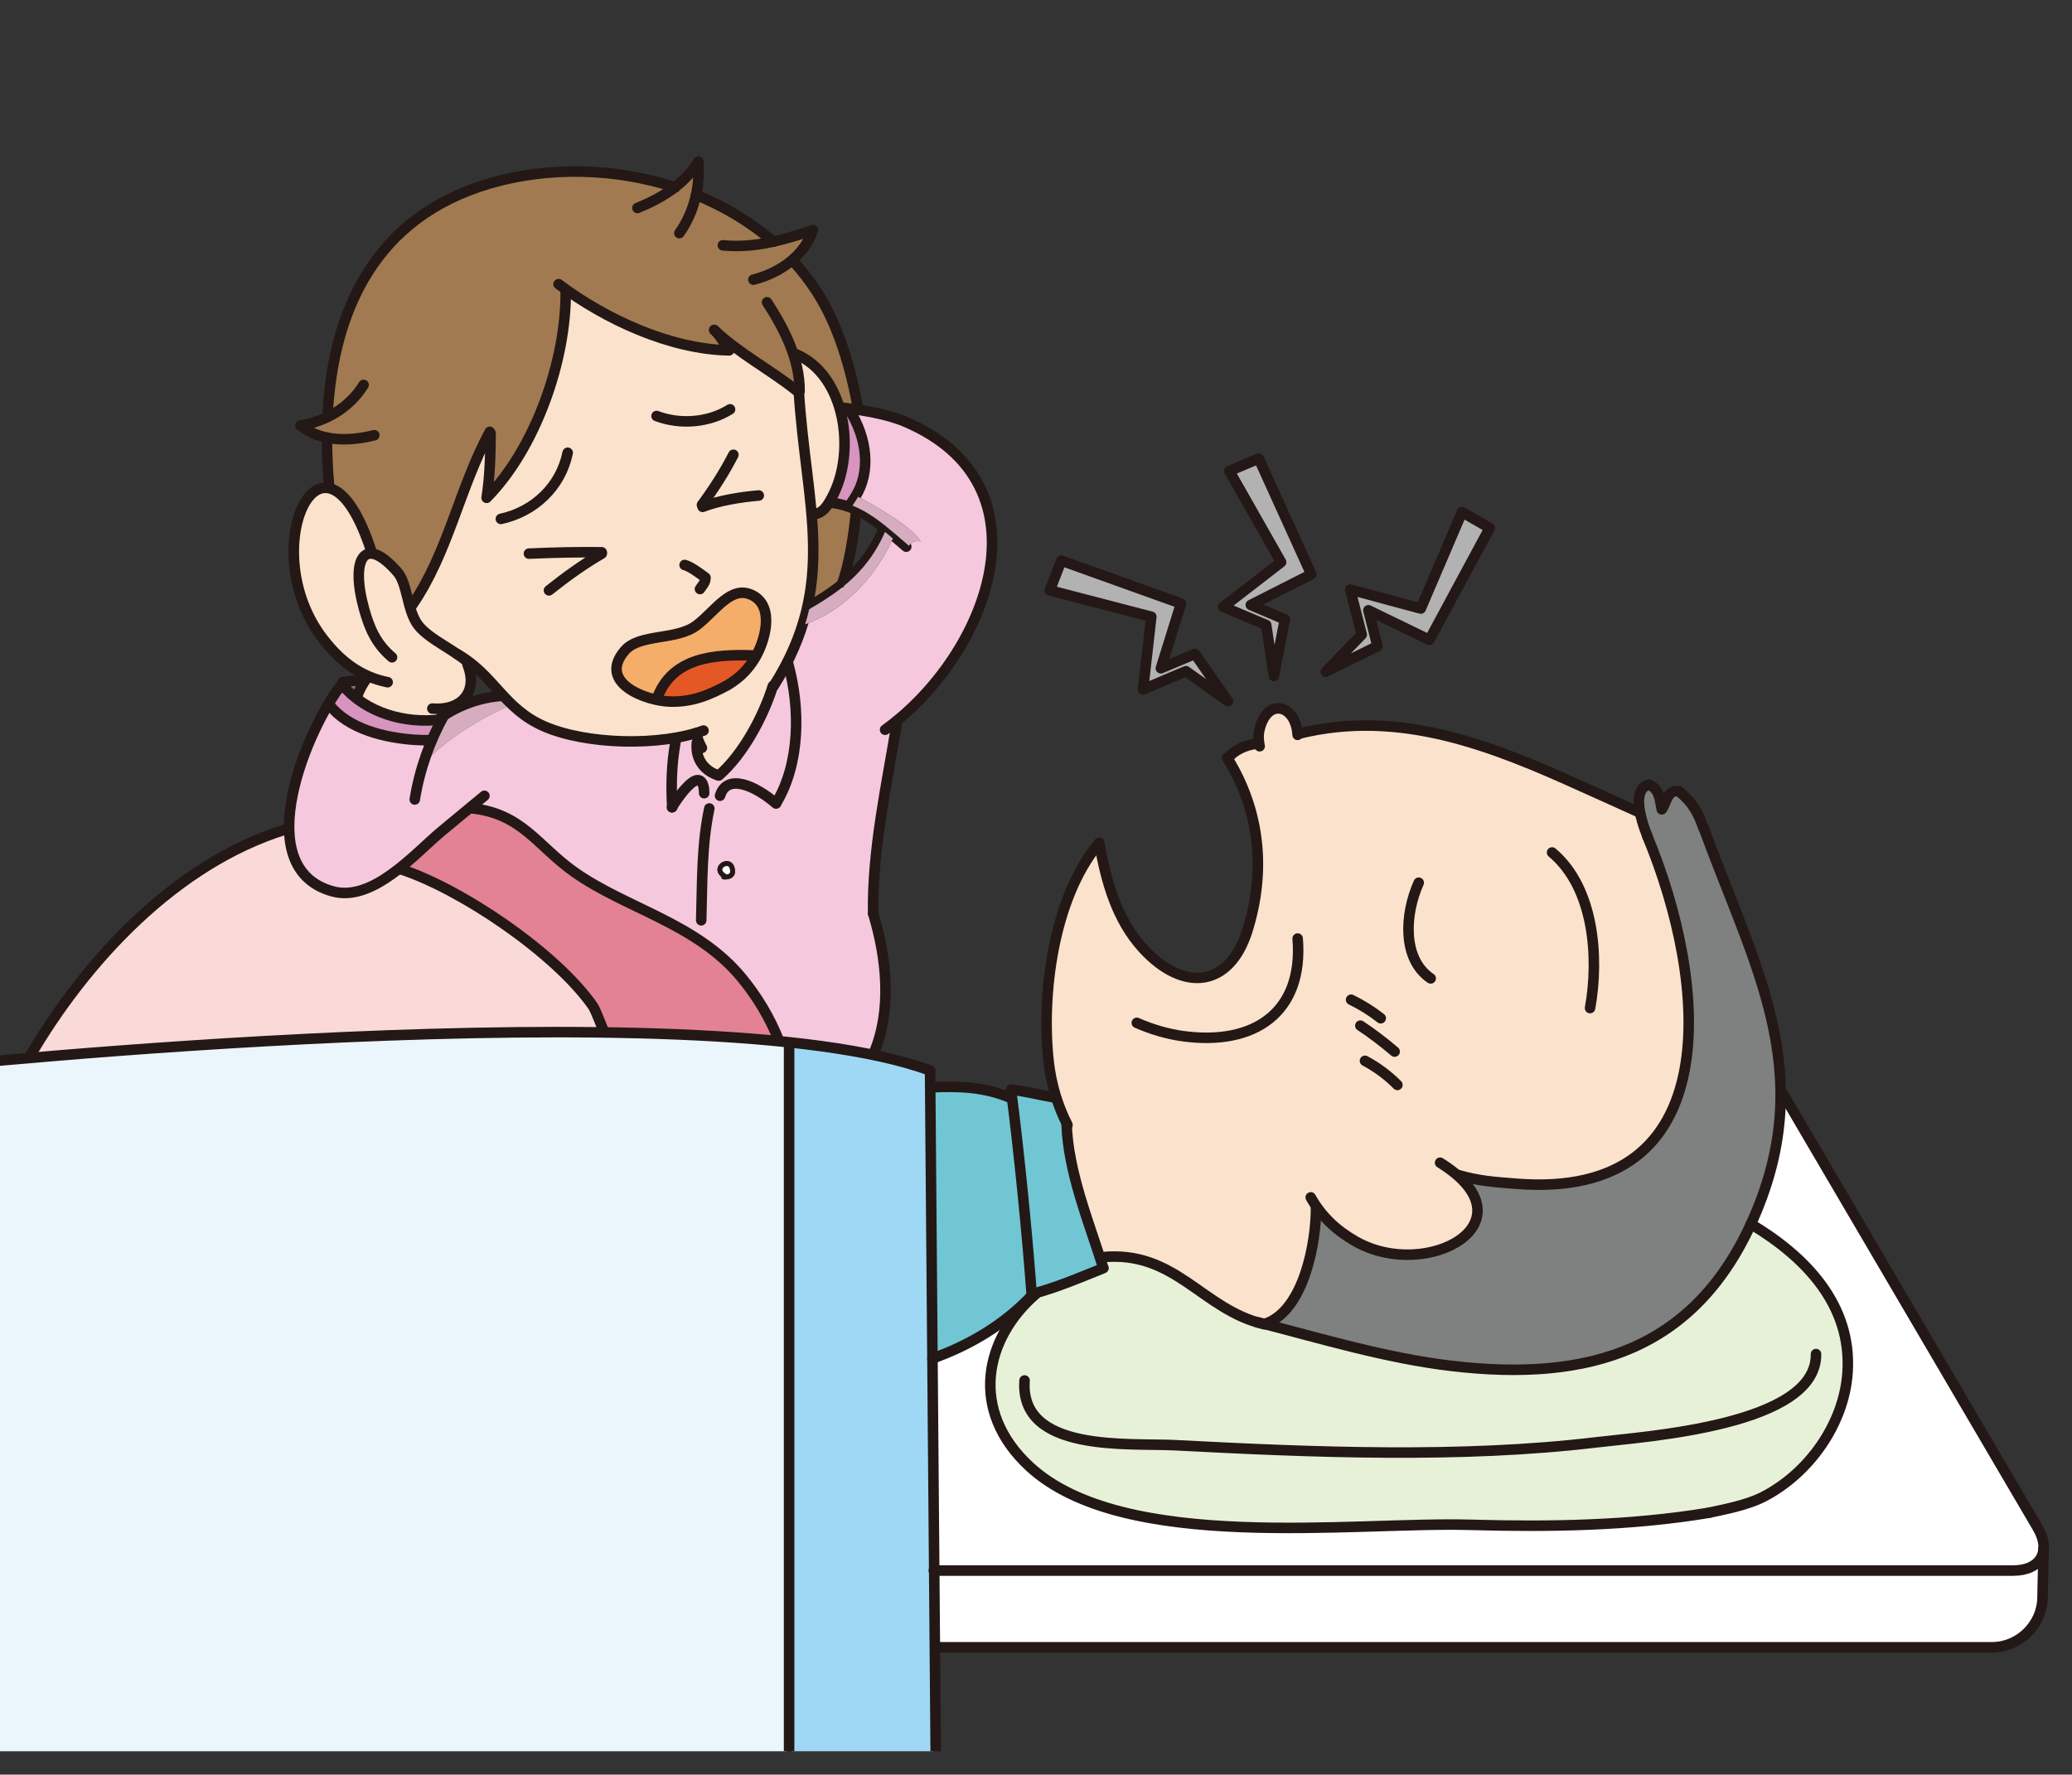
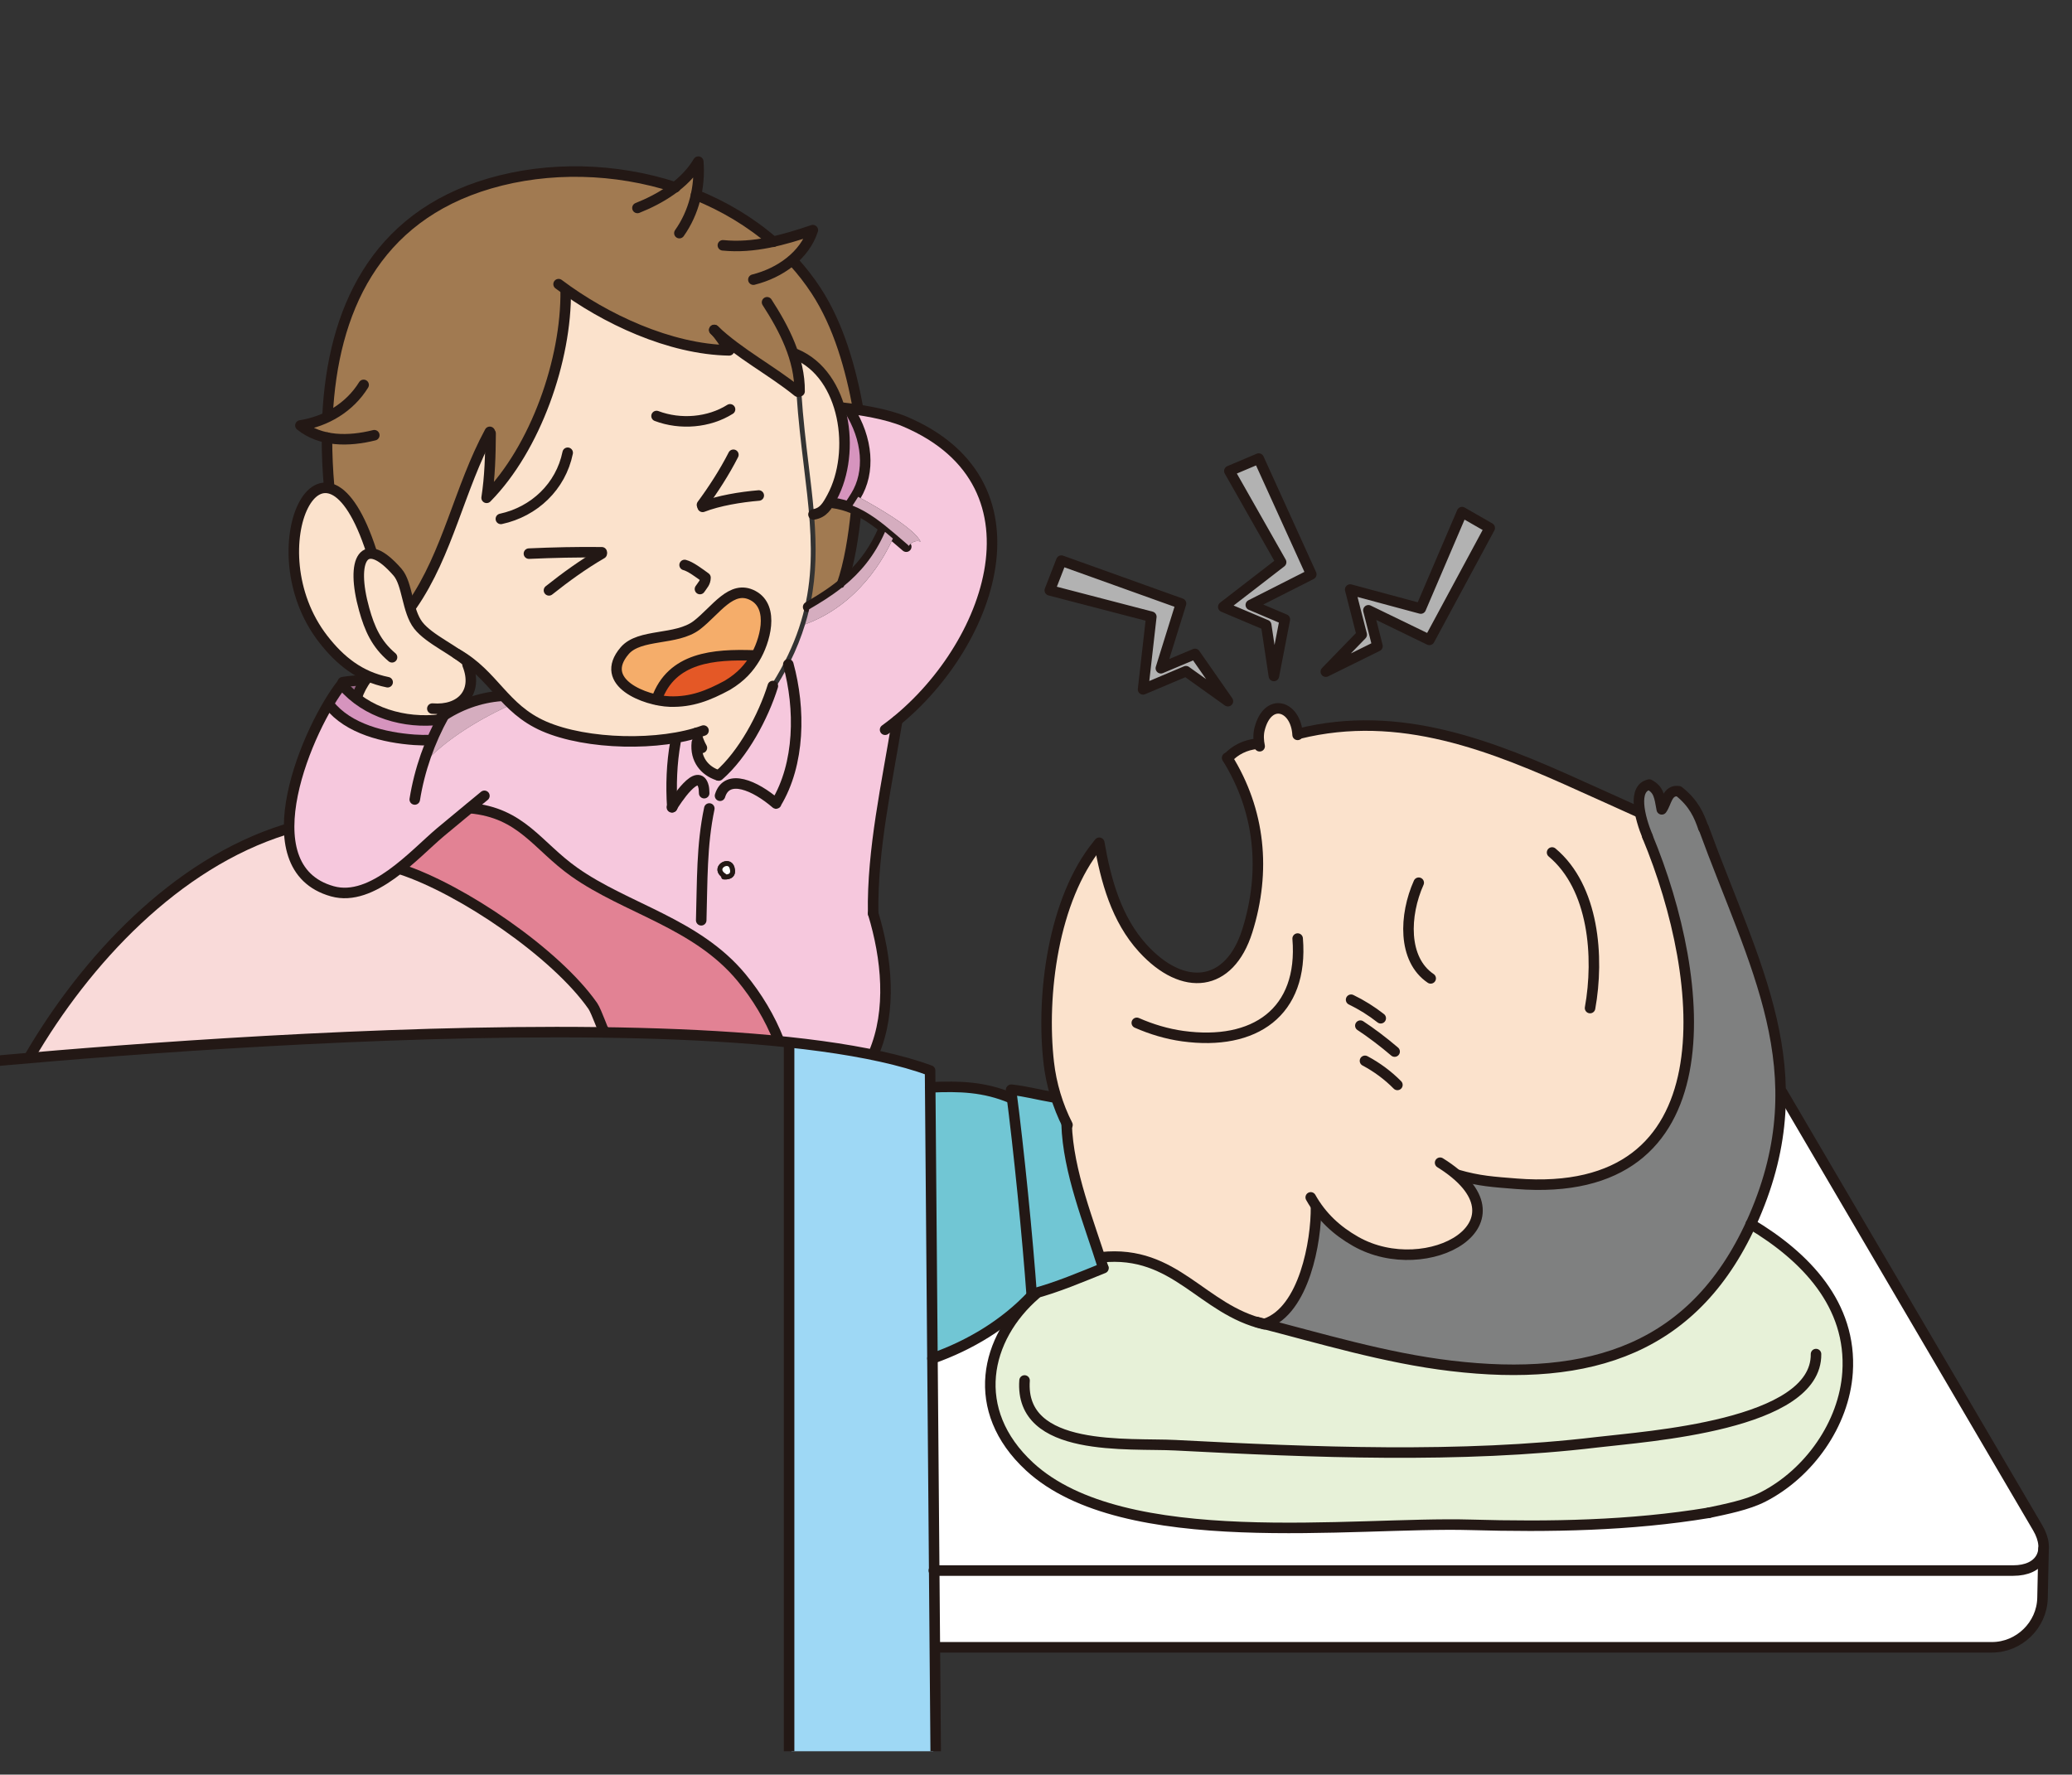
<svg xmlns="http://www.w3.org/2000/svg" xmlns:xlink="http://www.w3.org/1999/xlink" version="1.1" id="レイヤー_1" x="0px" y="0px" width="233.478px" height="200px" viewBox="0 0 233.478 200" style="enable-background:new 0 0 233.478 200;" xml:space="preserve">
  <rect x="0" y="0" width="233.478" height="200" fill="#333333" stroke="none" />
  <style type="text/css">
	.st0{clip-path:url(#SVGID_00000069370624554114037600000000445768249951009196_);}
	.st1{fill:none;}
	.st2{fill:#D5ADBF;}
	.st3{fill:#F6C8DD;}
	.st4{fill:#FBE2CC;}
	.st5{fill:#A17A51;}
	.st6{fill:#D694BE;}
	.st7{fill:#996988;}
	.st8{fill:#7F8080;}
	.st9{fill:#FFFFFF;stroke:#231815;stroke-width:0.554;stroke-miterlimit:10;}
	.st10{fill:#F9DAD9;}
	.st11{fill:#E28294;}
	.st12{fill:#9ED8F5;}
	.st13{fill:#FFFFFF;}
	.st14{fill:#71C6D4;}
	.st15{fill:#E7F1D8;}
	.st16{fill:#E45826;}
	.st17{fill:#F5AD6A;}
	.st18{fill:#B2B2B2;}
	.st19{fill:#EAF5FC;}
	
		.st20{clip-path:url(#SVGID_00000069370624554114037600000000445768249951009196_);fill:none;stroke:#231815;stroke-width:1.186;stroke-linecap:round;stroke-linejoin:round;stroke-miterlimit:10;}
	.st21{fill:none;stroke:#231815;stroke-width:1.186;stroke-linecap:round;stroke-linejoin:round;stroke-miterlimit:10;}
	
		.st22{clip-path:url(#SVGID_00000069370624554114037600000000445768249951009196_);fill:#FFFFFF;stroke:#231815;stroke-width:0.554;stroke-linecap:round;stroke-linejoin:round;stroke-miterlimit:10;}
</style>
  <g>
    <defs>
      <rect id="SVGID_1_" x="-0.793" y="1.522" width="238.253" height="195.847" />
    </defs>
    <clipPath id="SVGID_00000016789367803422222040000000577342845226605451_">
      <use xlink:href="#SVGID_1_" style="overflow:visible;" />
    </clipPath>
    <g style="clip-path:url(#SVGID_00000016789367803422222040000000577342845226605451_);">
      <path class="st1" d="M79.984,90.846c-0.15-0.031-0.296,0.064-0.328,0.214c-0.721,3.418-0.79,6.759-0.862,10.298    c-0.016,0.775-0.032,1.557-0.055,2.351c-0.004,0.153,0.116,0.28,0.269,0.284c0.003,0,0.005,0,0.008,0    c0.149,0,0.272-0.119,0.277-0.268c0.023-0.796,0.039-1.58,0.055-2.355c0.072-3.512,0.14-6.829,0.851-10.195    C80.23,91.025,80.134,90.878,79.984,90.846z" />
      <path class="st1" d="M46.692,90.375c0.015,0.002,0.029,0.004,0.044,0.004c0.134,0,0.251-0.097,0.273-0.233    c0.241-1.511,0.62-3.021,1.113-4.496c-0.31,0.317-0.605,0.645-0.884,0.982c-0.329,1.133-0.593,2.279-0.776,3.427    C46.438,90.209,46.541,90.351,46.692,90.375z" />
      <path class="st1" d="M81.898,97.045c-0.004,0-0.008,0-0.011,0c-0.464,0.005-0.901,0.325-1.016,0.745    c-0.05,0.18-0.094,0.611,0.41,1.021c-0.01,0.151,0.104,0.283,0.255,0.294c0.064,0.005,0.124,0.008,0.182,0.008    c0.518,0,0.786-0.189,0.922-0.357c0.205-0.254,0.244-0.604,0.114-1.04C82.628,97.295,82.308,97.045,81.898,97.045z" />
      <path class="st2" d="M57.4,79.508c-0.281-0.271-0.551-0.547-0.813-0.825c-0.025,0.009-0.049,0.019-0.076,0.021    c-2.188,0.159-4.4,0.917-6.283,2.132c-0.844,1.526-1.549,3.147-2.106,4.812C51.185,82.511,55.593,80.325,57.4,79.508z" />
      <path class="st3" d="M111.414,59.418c-0.588-5.221-3.892-9.25-9.555-11.651c-1.354-0.574-3.277-1.037-5.716-1.382    c1.945,3.302,2.164,6.938,0.554,9.604c1.748,0.939,6.347,3.522,7.036,5.061c0,0-0.65-0.36-1.355,0.486    c0.025,0.086,0.012,0.18-0.05,0.253c-0.055,0.065-0.133,0.098-0.211,0.098c-0.063,0-0.127-0.022-0.179-0.066    c-0.281-0.238-0.556-0.475-0.829-0.709c-0.169-0.146-0.332-0.28-0.499-0.422c-0.916,2.058-3.822,7.45-9.891,9.672    c-0.43,1.407-0.99,2.834-1.724,4.298c0.045,0.035,0.083,0.081,0.099,0.14c1.231,4.49,1.513,10.983-1.359,15.799    c-0.025,0.107-0.117,0.201-0.226,0.229c-0.023,0.006-0.048,0.009-0.072,0.009c-0.109,0-0.221-0.057-0.27-0.152    c-1.827-1.551-3.687-2.35-4.757-2.04c-0.493,0.142-0.824,0.508-1.011,1.117c-0.045,0.146-0.199,0.229-0.345,0.183    c-0.146-0.045-0.229-0.199-0.184-0.346c0.242-0.791,0.709-1.291,1.386-1.487c1.458-0.42,3.547,0.731,5.111,2.019    c2.594-4.518,2.389-10.51,1.287-14.812c-0.375,0.705-0.785,1.417-1.242,2.141c-0.029,0.046-0.071,0.078-0.117,0.099    c-0.981,3.06-3.145,7.459-6.119,10.049c-0.052,0.046-0.117,0.068-0.182,0.068c-0.049,0-0.096-0.018-0.139-0.044h0    c-0.03,0-0.06-0.005-0.089-0.015c-1.373-0.468-2.756-1.753-2.519-3.958c0.011-0.098,0.072-0.176,0.155-0.216    c-0.059-0.161-0.111-0.325-0.158-0.491c-0.627,0.178-1.289,0.329-1.979,0.453c0.09,0.059,0.141,0.168,0.12,0.28    c-0.356,1.981-0.477,4.116-0.388,6.347c0.721-1.056,1.891-2.517,2.765-2.377c0.391,0.063,0.659,0.394,0.794,0.984    c0.04,0.172,0.047,0.35,0.055,0.521c0.003,0.071,0.006,0.141,0.011,0.208c0.013,0.152-0.1,0.286-0.253,0.299    c-0.147,0.015-0.286-0.1-0.299-0.253c-0.006-0.074-0.01-0.152-0.013-0.23c-0.007-0.147-0.013-0.298-0.041-0.421    c-0.045-0.196-0.15-0.53-0.343-0.561c-0.534-0.088-1.743,1.337-2.649,2.802c-0.014,0.1-0.079,0.182-0.172,0.217    c-0.044,0.027-0.092,0.043-0.143,0.043c-0.049,0-0.098-0.013-0.143-0.04c-0.131-0.079-0.173-0.25-0.093-0.38    c0.001-0.001,0.001-0.002,0.001-0.002c-0.16-2.559-0.04-5,0.365-7.254c0.008-0.047,0.031-0.086,0.058-0.12    c-1.519,0.249-3.151,0.377-4.8,0.377c-3.608,0-7.277-0.589-9.907-1.737c-1.593-0.695-2.772-1.614-3.791-2.599    c-1.807,0.817-6.215,3.003-9.278,6.141c-0.494,1.476-0.872,2.985-1.113,4.496c-0.022,0.136-0.139,0.233-0.273,0.233    c-0.014,0-0.029-0.001-0.044-0.004c-0.151-0.024-0.254-0.166-0.23-0.317c0.183-1.148,0.448-2.295,0.776-3.427    c-0.517,0.626-0.975,1.283-1.342,1.971c0.367-0.688,0.824-1.345,1.342-1.971c0.289-0.994,0.626-1.978,1.017-2.939    c-0.106,0.001-0.214,0.004-0.316,0.004c-0.454,0-0.873-0.014-1.269-0.042c-3.111-0.224-7.258-1.083-9.612-3.85    c-2.599,4.505-5.262,11.8-3.773,16.4c0.661,2.041,2.088,3.381,4.244,3.982c3.6,1,7.451-2.537,10.263-5.121    c0.596-0.548,1.159-1.066,1.671-1.496c0.894-0.753,1.796-1.495,2.699-2.237c0.749-0.616,1.499-1.232,2.243-1.855    c0.117-0.098,0.292-0.082,0.39,0.035c0.098,0.117,0.083,0.292-0.035,0.39c-0.39,0.326-0.782,0.647-1.174,0.97    c3.775,0.51,5.837,2.411,8.009,4.421c0.994,0.92,2.023,1.872,3.272,2.755c2.175,1.539,4.59,2.704,7.146,3.938    c4.195,2.025,8.533,4.119,11.748,8.001c1.799,2.171,3.261,4.628,4.229,7.105c3.864,0.387,7.273,0.881,10.222,1.479    c1.741-4.104,1.712-9.621-0.087-15.544c-0.004-0.013-0.002-0.025-0.004-0.038c-0.002-0.013-0.008-0.024-0.008-0.038    c-0.102-5.663,0.927-11.51,1.923-17.164c0.234-1.327,0.462-2.638,0.676-3.936c-0.271,0.212-0.543,0.419-0.815,0.615    c-0.049,0.035-0.106,0.052-0.162,0.052c-0.086,0-0.171-0.04-0.224-0.115c-0.089-0.124-0.062-0.297,0.063-0.387    C106.184,77.244,112.375,67.949,111.414,59.418z M80.198,91.174c-0.71,3.366-0.778,6.683-0.851,10.195    c-0.016,0.775-0.032,1.559-0.055,2.355c-0.005,0.149-0.127,0.268-0.277,0.268c-0.003,0-0.006,0-0.008,0    c-0.153-0.004-0.273-0.132-0.269-0.284c0.023-0.793,0.04-1.576,0.055-2.351c0.073-3.538,0.141-6.88,0.862-10.298    c0.032-0.149,0.178-0.244,0.328-0.214C80.134,90.878,80.23,91.025,80.198,91.174z M82.64,98.756    c-0.136,0.168-0.404,0.357-0.922,0.357c-0.058,0-0.118-0.002-0.182-0.008c-0.151-0.011-0.265-0.143-0.255-0.294    c-0.505-0.41-0.46-0.841-0.41-1.021c0.115-0.42,0.552-0.741,1.016-0.745c0.004,0,0.007,0,0.011,0c0.411,0,0.73,0.25,0.856,0.671    C82.883,98.151,82.845,98.501,82.64,98.756z" />
    </g>
    <g style="clip-path:url(#SVGID_00000016789367803422222040000000577342845226605451_);">
      <path class="st4" d="M49.431,80.835c0.004-0.083,0.04-0.164,0.114-0.216c0.09-0.062,0.184-0.117,0.275-0.177    c0.042-0.057,0.1-0.094,0.166-0.107c0.169-0.108,0.339-0.214,0.513-0.315c-0.389,0.088-0.804,0.139-1.246,0.139    c-0.183,0-0.369-0.008-0.559-0.024c-0.152-0.013-0.266-0.146-0.253-0.299c0.012-0.152,0.147-0.266,0.299-0.253    c1.556,0.127,2.843-0.323,3.521-1.24c0.626-0.847,0.684-2.032,0.163-3.337c-0.033-0.082-0.02-0.168,0.021-0.238    c-0.657-0.563-1.494-1.099-2.317-1.619c-1.22-0.769-2.482-1.565-3.211-2.496c-0.682-0.872-0.989-2.094-1.285-3.276    c-0.273-1.088-0.531-2.116-1.046-2.708c-1.37-1.572-2.529-2.271-3.181-1.921c-0.751,0.405-1.075,2.371-0.104,5.851    c0.607,2.174,1.328,3.813,3.051,5.267c0.117,0.098,0.132,0.273,0.033,0.39c-0.098,0.117-0.273,0.132-0.39,0.033    c-1.825-1.54-2.61-3.329-3.228-5.541c-0.941-3.37-0.797-5.855,0.374-6.487c0.117-0.063,0.253-0.111,0.408-0.136    c-1.379-4.205-3.096-6.705-4.722-6.861c-0.856-0.08-1.676,0.509-2.313,1.666c-1.582,2.87-2.007,9.591,2.106,14.904    c2.095,2.705,4.354,4.225,7.112,4.781c0.15,0.03,0.247,0.176,0.217,0.326c-0.026,0.131-0.142,0.222-0.271,0.222    c-0.018,0-0.037-0.002-0.055-0.005c-0.706-0.143-1.38-0.347-2.029-0.612c-0.003,0.004-0.003,0.008-0.006,0.012    c-0.469,0.617-0.846,1.322-1.097,2.044C42.884,80.366,46.122,81.201,49.431,80.835z" />
      <path class="st5" d="M45.005,64.306c0.603,0.692,0.876,1.782,1.166,2.937c0.051,0.205,0.104,0.41,0.157,0.615    c2.216-3.273,3.621-7.061,4.976-10.731c1.06-2.871,2.156-5.84,3.643-8.588c0.072-0.134,0.24-0.185,0.375-0.111    c0.086,0.046,0.132,0.132,0.139,0.222c0.06,0.051,0.099,0.125,0.099,0.21c-0.015,2.058-0.056,4.235-0.331,6.427    c4.895-5.395,8.327-14.695,8.24-22.514c0-0.007,0.003-0.013,0.004-0.02c-0.233-0.168-0.467-0.333-0.696-0.506    c-0.122-0.092-0.147-0.266-0.055-0.388c0.092-0.122,0.266-0.146,0.388-0.055c4.541,3.418,11.737,7.102,18.531,7.391    c-0.416-0.649-0.847-1.313-1.348-1.805c-0.012-0.012-0.017-0.026-0.027-0.04c-0.012-0.017-0.026-0.032-0.034-0.05    c-0.006-0.015-0.007-0.031-0.01-0.047c-0.004-0.019-0.011-0.037-0.012-0.057c0-0.016,0.006-0.032,0.008-0.048    c0.003-0.019,0.003-0.038,0.01-0.056c0.006-0.016,0.019-0.029,0.028-0.044c0.01-0.016,0.017-0.034,0.03-0.048    c0-0.001,0.001-0.001,0.001-0.001c0,0,0.001-0.001,0.001-0.001c0.014-0.015,0.032-0.022,0.048-0.033    c0.014-0.009,0.026-0.022,0.041-0.028c0.02-0.009,0.041-0.01,0.062-0.014c0.014-0.002,0.028-0.008,0.042-0.008    c0.017,0,0.033,0.006,0.05,0.009c0.018,0.003,0.037,0.003,0.055,0.01c0.014,0.005,0.025,0.016,0.038,0.024    c0.018,0.011,0.038,0.019,0.054,0.034c1.566,1.5,3.515,2.809,5.4,4.075c1.27,0.853,2.574,1.735,3.736,2.656    c-0.091-3.602-1.964-6.96-3.612-9.505c-0.083-0.128-0.046-0.3,0.082-0.383c0.128-0.083,0.299-0.047,0.383,0.082    c1.052,1.625,2.193,3.576,2.928,5.721c0.056-0.014,0.116-0.015,0.173,0.009c2.828,1.188,4.219,3.699,4.888,5.596    c0.049,0.138,0.091,0.279,0.135,0.418c0.015,0,0.028-0.005,0.044-0.003c0.535,0.062,1.042,0.13,1.535,0.201    c-1.033-5.511-2.555-9.761-4.655-12.966c-0.727-1.11-1.555-2.18-2.459-3.178c-0.005-0.005-0.006-0.011-0.01-0.017    c-1.168,0.948-2.627,1.672-4.286,2.086c-0.022,0.005-0.045,0.008-0.067,0.008c-0.124,0-0.237-0.084-0.268-0.21    c-0.037-0.148,0.053-0.299,0.202-0.336c2.954-0.738,5.314-2.575,6.301-4.863c-1.213,0.402-2.504,0.791-3.843,1.089    c-0.047,0.031-0.098,0.053-0.152,0.053c-0.018,0-0.035-0.006-0.052-0.009c-1.814,0.389-3.715,0.602-5.652,0.407    c-0.152-0.015-0.263-0.151-0.248-0.303c0.015-0.152,0.151-0.261,0.303-0.248c1.702,0.171,3.387,0.018,5.009-0.296    c-2.298-1.915-4.939-3.504-7.868-4.727c-0.363,1.477-0.979,2.866-1.841,4.084c-0.054,0.076-0.139,0.117-0.226,0.117    c-0.055,0-0.111-0.017-0.16-0.051c-0.125-0.088-0.154-0.261-0.066-0.386c0.883-1.246,1.502-2.678,1.835-4.203    c0.001-0.003,0.001-0.006,0.002-0.009c0.198-0.914,0.294-1.86,0.281-2.821c-0.595,0.814-1.318,1.515-2.091,2.125    c-0.036,0.103-0.126,0.171-0.228,0.182c-1.384,1.046-2.913,1.796-4.197,2.307c-0.143,0.056-0.303-0.013-0.36-0.155    c-0.056-0.142,0.013-0.303,0.155-0.36c1.138-0.453,2.475-1.099,3.717-1.976c-6.625-2.034-13.761-2.136-20.166-0.267    C44.06,24.21,37.984,32.818,37.207,46.518c1.451-0.79,2.676-1.907,3.531-3.287c0.081-0.13,0.253-0.17,0.381-0.09    c0.13,0.081,0.17,0.251,0.09,0.381c-1.441,2.325-3.849,3.969-6.674,4.579c2.345,1.525,5.375,1.229,7.574,0.679    c0.148-0.036,0.298,0.053,0.336,0.201c0.037,0.148-0.053,0.299-0.201,0.336c-1.033,0.258-2.242,0.462-3.487,0.462    c-0.541,0-1.089-0.045-1.633-0.134c0.005,1.663,0.083,3.397,0.237,5.165c1.317,0.402,3.083,2.076,4.765,7.287    c0.005,0.016,0.003,0.033,0.005,0.049C42.816,62.292,43.751,62.866,45.005,64.306z" />
      <path class="st6" d="M93.999,56.17c-0.042,0.078-0.084,0.155-0.127,0.232c0.582,0.08,1.132,0.211,1.656,0.384    c0.144-0.221,0.225-0.343,0.284-0.432c0.102-0.153,0.147-0.221,0.384-0.605c1.597-2.593,1.306-6.215-0.755-9.458    c-0.161-0.02-0.32-0.041-0.485-0.061C95.852,49.58,95.506,53.378,93.999,56.17z" />
      <path class="st7" d="M40.039,78.243c0.165-0.438,0.371-0.866,0.615-1.274c-0.591,0.017-1.182,0.07-1.767,0.157    C39.236,77.529,39.624,77.9,40.039,78.243z" />
      <path class="st8" d="M187.171,127.812c-2.885,3.973-7.508,5.979-13.762,5.979c-0.828,0-1.684-0.035-2.569-0.106l-0.479-0.038    c-1.938-0.153-3.419-0.271-5.251-0.721c2.358,2.48,1.645,4.519,1.117,5.409c-1.199,2.016-4.271,3.346-7.641,3.346    c-1.99,0-4.085-0.464-5.957-1.525c-1.663-0.942-3.005-2.074-4.069-3.426c-0.107,4.217-1.55,10.55-5.221,12.428    c0.931,0.244,1.861,0.486,2.793,0.735c5.667,1.508,11.526,3.069,17.43,3.77c16.912,2.006,27.571-3.013,33.459-15.781    c0.007-0.026,0.013-0.052,0.027-0.076c0.004-0.007,0.011-0.011,0.015-0.017c0.117-0.255,0.235-0.508,0.349-0.768    c5.975-13.81,1.799-24.409-3.037-36.682c-0.866-2.2-1.762-4.476-2.623-6.828c-0.033-0.03-0.061-0.066-0.076-0.112    c-0.436-1.288-0.997-2.654-2.623-3.958c-0.632-0.062-0.851,0.386-1.151,1.104c-0.122,0.292-0.247,0.593-0.426,0.836    c-0.065,0.089-0.178,0.129-0.286,0.106c-0.108-0.025-0.19-0.111-0.21-0.22l-0.049-0.275c-0.22-1.23-0.325-1.816-1.131-2.269    c-0.287,0.086-0.495,0.259-0.634,0.527c-0.452,0.866-0.171,2.719,0.752,4.957c0.007,0.014,0.005,0.029,0.009,0.043    C190.225,104.646,193.116,119.626,187.171,127.812z" />
      <path class="st9" d="M81.897,97.598c-0.002,0-0.003,0.001-0.005,0.001c-0.211,0.002-0.439,0.16-0.488,0.338    c-0.066,0.241,0.217,0.456,0.392,0.562c0.025,0.015,0.046,0.033,0.065,0.054c0.164-0.017,0.286-0.067,0.348-0.144    c0.104-0.13,0.065-0.362,0.014-0.534C82.167,97.688,82.061,97.598,81.897,97.598z" />
      <path class="st4" d="M124.132,141.416c4.987-0.505,8.147,1.709,11.199,3.85c1.891,1.327,3.843,2.692,6.251,3.447    c0.028-0.002,0.058-0.003,0.088,0.004c0.271,0.069,0.543,0.144,0.813,0.214c0.012-0.005,0.02-0.014,0.032-0.019    c4.264-1.466,5.545-9.335,5.498-12.916c0-0.005,0.002-0.009,0.002-0.014c-0.196-0.292-0.386-0.59-0.56-0.901    c-0.074-0.133-0.027-0.302,0.107-0.376c0.131-0.074,0.301-0.028,0.376,0.106c1.133,2.022,2.757,3.612,4.965,4.863    c4.788,2.711,11.067,1.375,12.849-1.623c1.246-2.096-0.075-4.565-3.625-6.775c-0.13-0.081-0.169-0.252-0.088-0.381    c0.081-0.13,0.252-0.169,0.381-0.088c0.725,0.451,1.333,0.895,1.845,1.328c0.013,0.001,0.026-0.001,0.039,0.003    c2.254,0.656,3.867,0.782,6.099,0.958l0.481,0.038c7.366,0.582,12.693-1.314,15.839-5.646c5.833-8.033,2.914-22.88-1.358-33.152    c-0.005-0.014-0.004-0.029-0.009-0.043c-0.239-0.593-0.582-1.535-0.785-2.512c-0.016-0.004-0.034-0.004-0.049-0.011    c-1.092-0.503-2.359-1.07-3.603-1.627c-0.929-0.416-1.845-0.826-2.666-1.2c-10.395-4.727-20.651-8.739-31.797-5.996    c-0.044,0.083-0.124,0.143-0.224,0.148c-0.166,0.007-0.283-0.109-0.291-0.261c-0.092-1.678-0.971-2.636-1.792-2.715    c-0.841-0.083-1.602,0.731-1.953,2.125c-0.131,0.519-0.126,1.159,0.012,1.801c0.033,0.149-0.063,0.297-0.212,0.329    c-0.02,0.004-0.039,0.006-0.058,0.006c-0.129,0-0.243-0.089-0.271-0.218c-0.004-0.019-0.007-0.044-0.011-0.064    c-0.001,0-0.001,0.001-0.002,0.001c-1.166,0.111-2.22,0.612-2.994,1.407c3.57,5.871,4.318,12.601,2.152,19.485    c-0.939,2.987-2.649,4.896-4.812,5.375c-0.368,0.082-0.744,0.122-1.124,0.122c-2.059,0-4.255-1.185-6.298-3.423    c-2.981-3.264-4.161-7.549-4.874-11.413c-4.795,6.138-6.096,16.729-5.253,24.084c0.276,2.409,0.995,4.804,2.079,6.926    c0.055,0.106,0.032,0.23-0.046,0.313c0.189,4.111,1.6,8.337,2.975,12.428C123.694,140.092,123.916,140.758,124.132,141.416z     M174.68,95.898c0.099-0.118,0.274-0.132,0.39-0.035c4.872,4.072,5.401,12.131,4.374,17.795c-0.025,0.134-0.142,0.228-0.272,0.228    c-0.016,0-0.033-0.002-0.05-0.004c-0.15-0.027-0.25-0.172-0.222-0.323c1-5.518,0.505-13.352-4.185-17.271    C174.598,96.19,174.582,96.015,174.68,95.898z M159.612,99.371c0.062-0.139,0.226-0.202,0.366-0.139    c0.139,0.063,0.202,0.227,0.139,0.366c-1.641,3.662-1.738,8.423,1.25,10.438c0.126,0.086,0.16,0.257,0.074,0.385    c-0.053,0.08-0.141,0.122-0.229,0.122c-0.053,0-0.108-0.015-0.155-0.048C157.816,108.308,157.877,103.244,159.612,99.371z     M157.657,122.468c-0.055,0.053-0.124,0.08-0.194,0.08c-0.072,0-0.144-0.027-0.197-0.083c-1.039-1.054-2.244-1.95-3.585-2.662    c-0.135-0.072-0.186-0.24-0.114-0.375c0.072-0.135,0.24-0.185,0.374-0.114c1.392,0.739,2.643,1.67,3.72,2.764    C157.767,122.186,157.766,122.361,157.657,122.468z M157.36,118.695c-0.055,0.063-0.132,0.096-0.209,0.096    c-0.064,0-0.129-0.023-0.181-0.068c-1.145-0.988-2.721-2.181-3.832-2.9c-0.128-0.083-0.165-0.254-0.082-0.383    c0.083-0.129,0.255-0.166,0.382-0.082c1.129,0.73,2.73,1.942,3.893,2.945C157.447,118.404,157.46,118.579,157.36,118.695z     M151.996,112.549c0.066-0.137,0.234-0.195,0.369-0.129c1.185,0.572,2.356,1.306,3.39,2.119c0.121,0.095,0.142,0.269,0.047,0.389    c-0.055,0.069-0.136,0.106-0.218,0.106c-0.06,0-0.12-0.02-0.171-0.06c-1.003-0.789-2.14-1.5-3.289-2.055    C151.987,112.852,151.929,112.686,151.996,112.549z M127.844,115.163c0.061-0.141,0.225-0.202,0.365-0.142    c1.698,0.748,3.418,1.245,5.11,1.478c4.26,0.584,7.826-0.242,10.035-2.333c1.991-1.884,2.888-4.778,2.594-8.366    c-0.012-0.153,0.101-0.287,0.253-0.299c0.163-0.01,0.287,0.1,0.299,0.253c0.308,3.762-0.647,6.81-2.764,8.814    c-1.868,1.768-4.52,2.674-7.766,2.674c-0.867,0-1.776-0.064-2.726-0.195c-1.744-0.24-3.512-0.751-5.258-1.519    C127.846,115.467,127.782,115.304,127.844,115.163z" />
      <path class="st6" d="M46.711,83.101c0.537,0.038,1.12,0.049,1.78,0.034c0.253-0.587,0.523-1.166,0.813-1.733    c-0.469,0.046-0.938,0.075-1.402,0.075c-3.701,0-7.172-1.433-9.379-3.926c-0.374,0.498-0.768,1.088-1.168,1.75    C39.559,82.039,43.651,82.88,46.711,83.101z" />
      <path class="st10" d="M66.57,113.526c-4.294-6.14-14.898-13.145-21.51-15.305c-0.014-0.005-0.024-0.015-0.037-0.021    c-1.918,1.49-4.047,2.714-6.194,2.714c-0.483,0-0.966-0.062-1.448-0.196c-2.345-0.654-3.9-2.116-4.622-4.345    c-0.267-0.826-0.406-1.728-0.447-2.677c-0.029,0.027-0.063,0.049-0.103,0.061c-10.612,3.31-20.96,12.471-28.447,25.164    c13.555-1.158,37.317-2.877,58.98-2.877c1.688,0,3.331,0.011,4.935,0.032c-0.058-0.134-0.126-0.306-0.217-0.537    C67.195,114.864,66.794,113.847,66.57,113.526z" />
      <path class="st11" d="M71.772,102.484c-2.464-1.189-5.012-2.419-7.225-3.985c-1.278-0.905-2.32-1.868-3.328-2.801    c-2.298-2.127-4.286-3.964-8.222-4.34c-0.162,0.133-0.322,0.267-0.483,0.399c-0.901,0.741-1.802,1.482-2.694,2.233    c-0.502,0.423-1.061,0.937-1.653,1.48c-0.805,0.74-1.692,1.555-2.638,2.325c6.711,2.295,17.203,9.276,21.494,15.413    c0.261,0.374,0.66,1.387,0.952,2.126c0.078,0.198,0.163,0.414,0.22,0.55c0.049,0.033,0.085,0.084,0.099,0.15    c0.004,0.02,0,0.031,0.002,0.048c7.23,0.105,13.592,0.422,19.068,0.947c-0.946-2.334-2.332-4.641-4.03-6.691    C80.197,106.55,75.914,104.483,71.772,102.484z" />
      <path class="st4" d="M56.149,77.389c1.469,1.625,2.857,3.16,5.263,4.21c4.636,2.024,12.939,2.246,17.767,0.475    c0.144-0.052,0.302,0.021,0.355,0.165c0.053,0.144-0.021,0.303-0.165,0.355c-0.189,0.069-0.39,0.131-0.588,0.195    c0.137,0.487,0.317,0.957,0.547,1.361c0.076,0.133,0.03,0.302-0.103,0.377c-0.043,0.025-0.09,0.037-0.137,0.037    c-0.096,0-0.19-0.05-0.241-0.14c-0.025-0.043-0.046-0.09-0.069-0.134c0.056,1.317,0.83,2.339,2.148,2.796    c2.881-2.574,4.973-6.901,5.895-9.856c0.029-0.093,0.105-0.155,0.193-0.179c5.48-8.742,4.633-15.726,3.56-24.555    c-0.312-2.571-0.632-5.232-0.82-8.124c-0.008-0.005-0.017-0.008-0.025-0.014c-1.205-0.982-2.544-1.881-3.961-2.833    c-1.212-0.814-2.45-1.647-3.603-2.539l0.225,0.348c0.056,0.086,0.06,0.196,0.01,0.285c-0.049,0.088-0.141,0.143-0.242,0.143    c-0.002,0-0.003,0-0.005,0c-5.611-0.092-12.294-2.548-18.138-6.621c-0.024,8.187-3.762,17.866-8.984,23.158    c-0.053,0.054-0.125,0.082-0.197,0.082c-0.042,0-0.085-0.01-0.124-0.03c-0.107-0.054-0.167-0.171-0.149-0.29    c0.336-2.169,0.409-4.342,0.434-6.417c-1.251,2.475-2.228,5.112-3.172,7.672c-1.395,3.78-2.838,7.688-5.177,11.065    c-0.036,0.052-0.088,0.081-0.144,0.099c0.209,0.692,0.467,1.337,0.852,1.83c0.669,0.855,1.89,1.625,3.07,2.369    c0.395,0.249,0.792,0.503,1.177,0.762c0.001,0.001,0.003,0.001,0.005,0.001C53.593,74.562,54.892,75.999,56.149,77.389z     M82.764,51.005c0.136,0.069,0.191,0.236,0.122,0.372c-0.843,1.663-2.001,3.529-3.282,5.3c2.175-0.736,4.791-1.018,5.873-1.108    c0.15-0.012,0.286,0.101,0.299,0.253c0.013,0.152-0.101,0.286-0.253,0.299c-1.147,0.095-4.053,0.409-6.247,1.262    c-0.033,0.013-0.067,0.019-0.1,0.019c-0.111,0-0.215-0.067-0.258-0.177c-0.018-0.045-0.019-0.092-0.012-0.137    c-0.092-0.096-0.109-0.243-0.028-0.353c1.375-1.859,2.623-3.85,3.514-5.607C82.461,50.991,82.628,50.936,82.764,51.005z     M79.161,65.198c-0.614-0.448-1.543-1.126-2.082-1.255c-0.149-0.035-0.241-0.185-0.205-0.333c0.035-0.149,0.185-0.24,0.333-0.205    c0.648,0.154,1.591,0.843,2.28,1.346l0.173,0.126c0.074,0.053,0.116,0.14,0.114,0.231c-0.013,0.532-0.225,0.819-0.47,1.151    c-0.063,0.086-0.131,0.177-0.2,0.28c-0.053,0.08-0.141,0.123-0.23,0.123c-0.053,0-0.107-0.015-0.154-0.047    c-0.127-0.085-0.161-0.257-0.076-0.384c0.074-0.111,0.147-0.209,0.214-0.301c0.189-0.256,0.314-0.426,0.351-0.696L79.161,65.198z     M73.722,46.788c0.054-0.143,0.214-0.215,0.357-0.161c2.615,0.988,5.769,0.703,8.036-0.728c0.129-0.081,0.3-0.043,0.382,0.086    c0.082,0.129,0.043,0.3-0.086,0.382c-1.457,0.919-3.257,1.394-5.066,1.394c-1.181,0-2.366-0.203-3.461-0.617    C73.74,47.09,73.668,46.931,73.722,46.788z M70.175,73.159c0.954-1.115,2.549-1.376,4.239-1.654    c1.421-0.233,2.89-0.474,3.927-1.26c0.548-0.42,1.079-0.938,1.594-1.438c1.204-1.172,2.341-2.279,3.723-2.279    c0.439,0,0.884,0.118,1.32,0.35c0.744,0.397,1.24,1.029,1.472,1.879c0.475,1.738-0.263,4.098-1.151,5.555    c-0.588,0.965-1.427,2.094-3.196,3.157c-2.094,1.131-3.959,1.88-6.288,1.88c-0.09,0.007-0.23-0.002-0.347-0.005    c-1.942-0.06-5.214-1.053-6.07-2.992C68.956,75.352,69.218,74.278,70.175,73.159z M67.811,61.967    c0.153,0.002,0.275,0.127,0.273,0.28c0,0.026-0.009,0.049-0.016,0.073c0.033,0.119-0.011,0.249-0.122,0.314    c-1.84,1.068-3.775,2.415-5.914,4.118c-0.051,0.041-0.112,0.06-0.172,0.06c-0.081,0-0.162-0.036-0.217-0.104    c-0.095-0.12-0.075-0.294,0.044-0.389c1.928-1.534,3.692-2.781,5.374-3.801c-2.309-0.016-4.749,0.033-7.448,0.154    c-0.004,0-0.008,0-0.013,0c-0.147,0-0.27-0.116-0.276-0.265c-0.007-0.153,0.111-0.282,0.264-0.289    C62.586,61.984,65.277,61.934,67.811,61.967z M56.381,58.209c3.712-0.798,6.584-3.639,7.315-7.238    c0.031-0.15,0.177-0.247,0.326-0.216c0.15,0.031,0.247,0.177,0.216,0.326c-0.776,3.815-3.815,6.825-7.742,7.669    c-0.019,0.004-0.039,0.006-0.058,0.006c-0.128,0-0.242-0.089-0.27-0.219C56.136,58.388,56.231,58.241,56.381,58.209z" />
      <path class="st5" d="M91.343,67.923c1.116-0.66,2.234-1.375,3.296-2.231c0.861-2.497,1.319-5.741,1.55-8.061    c-0.754-0.331-1.556-0.571-2.442-0.688c-0.057-0.007-0.104-0.035-0.144-0.071c-0.413,0.665-0.923,1.209-1.855,1.371    C92.001,61.5,92,64.672,91.343,67.923z" />
      <path class="st4" d="M90.303,44.282c0.187,2.899,0.508,5.567,0.821,8.147c0.218,1.795,0.429,3.539,0.577,5.257    c0.897-0.176,1.279-0.794,1.81-1.779c1.586-2.939,1.831-7.053,0.622-10.481c-0.611-1.732-1.865-3.993-4.333-5.144    c0.364,1.225,0.588,2.505,0.575,3.821C90.375,44.173,90.346,44.234,90.303,44.282z" />
      <path class="st12" d="M104.99,176.867l-0.449-54.283c-0.001-0.009-0.005-0.016-0.006-0.025c-0.001-0.013,0.004-0.024,0.005-0.037    l-0.014-1.678c-3.715-1.339-8.841-2.363-15.332-3.07v86.944h16.026l-0.228-27.574c-0.025-0.042-0.044-0.088-0.044-0.141    C104.95,176.953,104.967,176.907,104.99,176.867z" />
      <path class="st13" d="M197.647,137.845c7.612,4.621,11.255,10.288,10.818,16.849c-0.385,5.757-4.265,11.484-9.657,14.251    c-1.658,0.851-3.8,1.307-5.69,1.709l-0.517,0.11c-0.004,0.001-0.008,0.001-0.011,0.001c-0.001,0-0.002,0.001-0.003,0.001    c-7.548,1.254-15.842,1.674-26.896,1.359c-2.869-0.083-6.392,0.026-10.121,0.141c-3.345,0.104-6.885,0.213-10.451,0.213    c-11.332,0-22.917-1.1-29.292-6.988c-3.015-2.787-4.577-6.117-4.515-9.632c0.044-2.495,0.928-5.002,2.496-7.232    c-2.431,1.937-5.297,3.523-8.46,4.661l0.194,23.438h121.314c1.381,0,2.401-0.452,2.872-1.274c0.471-0.823,0.346-1.931-0.353-3.122    l-28.455-48.507c-0.056,4.217-0.926,8.621-3,13.415C197.831,137.444,197.738,137.643,197.647,137.845z" />
      <path class="st14" d="M115.975,145.901c-0.469-6.433-1.377-15.545-2.18-21.905c-2.796-1.162-5.337-1.325-8.698-1.185l0.247,29.885    C109.546,151.156,113.212,148.817,115.975,145.901z" />
      <path class="st15" d="M111.867,155.869c-0.059,3.352,1.441,6.539,4.337,9.215c8.213,7.586,25.477,7.056,39.35,6.629    c3.738-0.115,7.269-0.223,10.154-0.142c11.01,0.313,19.271-0.102,26.781-1.349l0.514-0.11c1.856-0.395,3.96-0.842,5.552-1.66    c5.224-2.681,8.984-8.226,9.357-13.796c0.422-6.322-3.115-11.805-10.496-16.303c-5.163,11.013-13.854,16.29-27.003,16.29    c-2.182,0-4.486-0.145-6.917-0.434c-5.943-0.705-11.822-2.27-17.507-3.785c-1.158-0.308-2.316-0.611-3.473-0.913    c-0.017,0.003-0.034,0.009-0.051,0.009c-0.021,0-0.041-0.002-0.063-0.007c-2.962-0.687-5.214-2.267-7.39-3.795    c-3.079-2.161-5.993-4.2-10.706-3.762c0.085,0.266,0.174,0.535,0.257,0.801c0.001,0.001,0,0.002,0.001,0.003    c0.011,0.017,0.025,0.032,0.034,0.051c0.057,0.143-0.013,0.303-0.155,0.361c-0.372,0.148-0.752,0.303-1.14,0.46    c-1.954,0.793-4.148,1.68-6.32,2.297c-0.016,0.038-0.039,0.073-0.072,0.102C113.769,148.738,111.93,152.323,111.867,155.869z     M129.936,162.542c0.925,0.011,1.8,0.022,2.526,0.06c15.742,0.819,32.371,1.469,47.438-0.331c0.501-0.06,1.112-0.124,1.808-0.198    c6.805-0.719,22.741-2.403,22.648-9.464c-0.002-0.153,0.12-0.278,0.272-0.28c0.002,0,0.003,0,0.004,0    c0.151,0,0.275,0.121,0.277,0.272c0.099,7.566-15.599,9.225-23.144,10.022c-0.693,0.074-1.301,0.138-1.8,0.197    c-7.11,0.85-14.564,1.156-22.105,1.156c-8.485,0-17.08-0.387-25.427-0.822c-0.716-0.037-1.585-0.048-2.505-0.059    c-4.478-0.056-10.611-0.131-13.367-3.128c-1.048-1.141-1.515-2.623-1.387-4.407c0.011-0.154,0.152-0.27,0.296-0.256    c0.153,0.011,0.268,0.144,0.257,0.295c-0.118,1.649,0.288,2.954,1.242,3.993C119.564,162.415,125.559,162.488,129.936,162.542z" />
      <path class="st14" d="M123.984,142.762c-0.326-1.035-0.676-2.08-1.046-3.184c-1.424-4.237-2.897-8.618-3.026-12.912    c0-0.005,0.002-0.01,0.002-0.014c-0.425-0.863-0.791-1.767-1.095-2.697c-0.01,0.001-0.019,0.005-0.029,0.005    c-0.015,0-0.032-0.001-0.047-0.003c-0.797-0.137-1.458-0.275-2.07-0.401c-0.83-0.172-1.567-0.322-2.43-0.429    c0.812,6.267,1.76,15.667,2.257,22.366c2.25-0.609,4.554-1.542,6.596-2.37C123.398,142.998,123.691,142.88,123.984,142.762z" />
      <path class="st16" d="M74.358,78.663c0.403,0.074,0.787,0.117,1.128,0.127c2.372,0.072,4.236-0.664,6.344-1.802    c1.586-0.953,2.374-1.967,2.924-2.847C80.59,74.02,76.062,74.304,74.358,78.663z" />
      <path class="st17" d="M73.808,78.544c1.737-4.591,6.35-5.103,11.091-4.954c0.053,0.002,0.099,0.022,0.141,0.049    c0.638-1.215,1.291-3.22,0.876-4.736c-0.191-0.697-0.594-1.214-1.198-1.536c-0.36-0.192-0.706-0.285-1.059-0.285    c-1.157,0-2.216,1.031-3.337,2.122c-0.525,0.511-1.069,1.04-1.644,1.482c-1.148,0.87-2.686,1.122-4.173,1.366    c-1.587,0.26-3.086,0.506-3.908,1.467c-0.807,0.943-1.04,1.821-0.691,2.609C70.427,77.313,72.186,78.153,73.808,78.544z" />
      <path class="st18" d="M142.951,70.397l0.628,4.156l0.887-4.577l-3.629-1.543c-0.099-0.042-0.165-0.138-0.168-0.245    c-0.003-0.108,0.056-0.208,0.151-0.256l6.577-3.332l-5.702-12.556l-2.775,1.172l5.68,10.009c0.069,0.12,0.038,0.271-0.072,0.356    l-6.143,4.745l4.399,1.859C142.873,70.221,142.936,70.302,142.951,70.397z" />
      <path class="st18" d="M130.008,69.538l-0.876,7.713l4.398-1.861c0.035-0.014,0.072-0.022,0.108-0.022    c0.057,0,0.113,0.017,0.161,0.052l3.419,2.445l-2.666-3.826l-3.636,1.529c-0.1,0.041-0.214,0.022-0.294-0.05    c-0.08-0.072-0.11-0.184-0.077-0.287l2.192-7.04l-12.98-4.656l-1.092,2.807l11.138,2.898    C129.936,69.274,130.024,69.401,130.008,69.538z" />
-       <path class="st19" d="M62.743,116.598c-31.109,0-66.561,3.548-69.823,3.882l-2.589,84.237h98.31v-87.003    C81.573,116.972,72.926,116.598,62.743,116.598z" />
      <path class="st18" d="M153.927,68.849c-0.027-0.104,0.01-0.215,0.093-0.283c0.084-0.067,0.198-0.081,0.296-0.034l6.634,3.218    l6.542-12.14l-2.612-1.498l-4.528,10.58c-0.055,0.127-0.194,0.195-0.327,0.158l-7.496-2.018l1.184,4.627    c0.024,0.093-0.002,0.192-0.07,0.262l-2.928,3.015l4.182-2.064L153.927,68.849z" />
      <path class="st13" d="M224.457,185.375c2.927,0,5.361-2.374,5.423-5.291l0.086-4.002c-0.634,0.776-1.719,1.198-3.108,1.198    h-121.31l0.066,8.095H224.457z" />
    </g>
    <path style="clip-path:url(#SVGID_00000016789367803422222040000000577342845226605451_);fill:none;stroke:#231815;stroke-width:1.186;stroke-linecap:round;stroke-linejoin:round;stroke-miterlimit:10;" d="   M146.357,82.686c11.385-2.817,21.777,1.351,32.011,6.004c1.92,0.873,4.361,1.949,6.27,2.827" />
    <path style="clip-path:url(#SVGID_00000016789367803422222040000000577342845226605451_);fill:none;stroke:#231815;stroke-width:1.186;stroke-linecap:round;stroke-linejoin:round;stroke-miterlimit:10;" d="   M146.218,82.819c-0.182-3.343-3.365-4.305-4.288-0.643c-0.156,0.618-0.124,1.307,0.01,1.927" />
    <path style="clip-path:url(#SVGID_00000016789367803422222040000000577342845226605451_);fill:none;stroke:#231815;stroke-width:1.186;stroke-linecap:round;stroke-linejoin:round;stroke-miterlimit:10;" d="   M141.629,83.822c-1.284,0.123-2.469,0.698-3.302,1.628" />
    <path style="clip-path:url(#SVGID_00000016789367803422222040000000577342845226605451_);fill:none;stroke:#231815;stroke-width:1.186;stroke-linecap:round;stroke-linejoin:round;stroke-miterlimit:10;" d="   M138.281,85.403c3.722,5.964,4.383,12.782,2.269,19.504c-2.011,6.392-7.225,6.944-11.766,1.97   c-2.988-3.273-4.173-7.638-4.917-11.896" />
    <path style="clip-path:url(#SVGID_00000016789367803422222040000000577342845226605451_);fill:none;stroke:#231815;stroke-width:1.186;stroke-linecap:round;stroke-linejoin:round;stroke-miterlimit:10;" d="   M123.704,95.191c-5.039,6.17-6.397,16.972-5.526,24.575c0.278,2.427,1.006,4.864,2.108,7.019" />
    <path style="clip-path:url(#SVGID_00000016789367803422222040000000577342845226605451_);fill:none;stroke:#231815;stroke-width:1.186;stroke-linecap:round;stroke-linejoin:round;stroke-miterlimit:10;" d="   M113.931,122.871c0.867,6.622,1.865,16.64,2.342,23.308" />
    <path style="clip-path:url(#SVGID_00000016789367803422222040000000577342845226605451_);fill:none;stroke:#231815;stroke-width:1.186;stroke-linecap:round;stroke-linejoin:round;stroke-miterlimit:10;" d="   M124.102,141.695c8.375-0.878,11.302,5.913,18.364,7.549" />
    <path style="clip-path:url(#SVGID_00000016789367803422222040000000577342845226605451_);fill:none;stroke:#231815;stroke-width:1.186;stroke-linecap:round;stroke-linejoin:round;stroke-miterlimit:10;" d="   M162.274,131.04c10.716,6.675-1.435,13.446-9.507,8.874c-2.141-1.213-3.857-2.803-5.07-4.968" />
    <path style="clip-path:url(#SVGID_00000016789367803422222040000000577342845226605451_);fill:none;stroke:#231815;stroke-width:1.186;stroke-linecap:round;stroke-linejoin:round;stroke-miterlimit:10;" d="   M185.661,94.308c-0.93-2.255-1.721-5.464,0.174-5.884c-0.003-0.004,0.01-0.007,0,0c1.081,0.56,1.151,1.327,1.417,2.79   c0.546-0.741,0.594-2.23,1.911-2.041c1.705,1.346,2.305,2.748,2.775,4.135" />
    <path style="clip-path:url(#SVGID_00000016789367803422222040000000577342845226605451_);fill:none;stroke:#231815;stroke-width:1.186;stroke-linecap:round;stroke-linejoin:round;stroke-miterlimit:10;" d="   M191.956,93.262c5.681,15.567,12.83,27.411,5.71,43.865c-6.495,15.01-18.518,18.66-34.136,16.808   c-7.452-0.884-14.68-3.093-21.929-4.95" />
    <path style="clip-path:url(#SVGID_00000016789367803422222040000000577342845226605451_);fill:none;stroke:#231815;stroke-width:1.186;stroke-linecap:round;stroke-linejoin:round;stroke-miterlimit:10;" d="   M185.621,94.229c6.82,16.403,9.254,41.09-14.759,39.18c-2.528-0.202-4.197-0.296-6.636-1.006" />
    <path style="clip-path:url(#SVGID_00000016789367803422222040000000577342845226605451_);fill:none;stroke:#231815;stroke-width:1.186;stroke-linecap:round;stroke-linejoin:round;stroke-miterlimit:10;" d="   M148.289,135.992c0.051,3.906-1.337,11.688-5.684,13.182" />
    <path style="clip-path:url(#SVGID_00000016789367803422222040000000577342845226605451_);fill:none;stroke:#231815;stroke-width:1.186;stroke-linecap:round;stroke-linejoin:round;stroke-miterlimit:10;" d="   M113.955,122.81c1.691,0.184,2.827,0.529,4.835,0.873" />
    <path style="clip-path:url(#SVGID_00000016789367803422222040000000577342845226605451_);fill:none;stroke:#231815;stroke-width:1.186;stroke-linecap:round;stroke-linejoin:round;stroke-miterlimit:10;" d="   M116.343,145.823c2.763-0.721,5.576-1.937,7.998-2.906" />
    <path style="clip-path:url(#SVGID_00000016789367803422222040000000577342845226605451_);fill:none;stroke:#231815;stroke-width:1.186;stroke-linecap:round;stroke-linejoin:round;stroke-miterlimit:10;" d="   M120.188,126.657c0.163,5.42,2.533,11.115,4.112,16.183" />
    <path style="clip-path:url(#SVGID_00000016789367803422222040000000577342845226605451_);fill:none;stroke:#231815;stroke-width:1.186;stroke-linecap:round;stroke-linejoin:round;stroke-miterlimit:10;" d="   M116.732,145.823c-5.771,4.966-7.581,13.122-0.715,19.464c10.604,9.795,36.462,6.186,49.683,6.562   c8.911,0.254,18.045,0.107,26.844-1.355" />
    <path style="clip-path:url(#SVGID_00000016789367803422222040000000577342845226605451_);fill:none;stroke:#231815;stroke-width:1.186;stroke-linecap:round;stroke-linejoin:round;stroke-miterlimit:10;" d="   M197.286,137.945c6.131,3.667,11.413,9.081,10.902,16.73c-0.389,5.833-4.378,11.392-9.506,14.023   c-1.78,0.913-4.188,1.375-6.139,1.795" />
    <path style="clip-path:url(#SVGID_00000016789367803422222040000000577342845226605451_);fill:none;stroke:#231815;stroke-width:1.186;stroke-linecap:round;stroke-linejoin:round;stroke-miterlimit:10;" d="   M204.633,152.606c0.106,8.031-19.103,9.271-24.7,9.94c-15.334,1.833-32.048,1.137-47.485,0.332   c-5.237-0.272-17.584,0.884-16.998-7.297" />
    <g style="clip-path:url(#SVGID_00000016789367803422222040000000577342845226605451_);">
      <path class="st21" d="M105.226,177.003c29.555,0,121.632,0,121.632,0c3.069,0,4.309-2.166,2.757-4.813l-28.788-49.074" />
    </g>
    <g style="clip-path:url(#SVGID_00000016789367803422222040000000577342845226605451_);">
      <path class="st21" d="M230.275,174.528c0,0-0.054,2.503-0.119,5.562c-0.066,3.059-2.63,5.562-5.699,5.562c0,0-89.34,0-119.083,0" />
    </g>
    <path style="clip-path:url(#SVGID_00000016789367803422222040000000577342845226605451_);fill:none;stroke:#231815;stroke-width:1.186;stroke-linecap:round;stroke-linejoin:round;stroke-miterlimit:10;" d="   M116.29,145.978c-3.039,3.252-7.002,5.633-11.22,7.121" />
    <path style="clip-path:url(#SVGID_00000016789367803422222040000000577342845226605451_);fill:none;stroke:#231815;stroke-width:1.186;stroke-linecap:round;stroke-linejoin:round;stroke-miterlimit:10;" d="   M-7.349,120.229c0,0,86.346-9.067,112.152,0.418l0.697,84.346H-9.954L-7.349,120.229z" />
    <path style="clip-path:url(#SVGID_00000016789367803422222040000000577342845226605451_);fill:none;stroke:#231815;stroke-width:1.186;stroke-linecap:round;stroke-linejoin:round;stroke-miterlimit:10;" d="   M159.865,99.484c-1.626,3.628-1.832,8.637,1.348,10.782" />
    <path style="clip-path:url(#SVGID_00000016789367803422222040000000577342845226605451_);fill:none;stroke:#231815;stroke-width:1.186;stroke-linecap:round;stroke-linejoin:round;stroke-miterlimit:10;" d="   M146.223,105.777c0.682,8.313-4.865,12.107-12.941,10.996c-1.781-0.244-3.541-0.774-5.185-1.497" />
    <line style="clip-path:url(#SVGID_00000016789367803422222040000000577342845226605451_);fill:none;stroke:#231815;stroke-width:1.186;stroke-linecap:round;stroke-linejoin:round;stroke-miterlimit:10;" x1="88.918" y1="117.701" x2="88.918" y2="204.994" />
    <polygon style="clip-path:url(#SVGID_00000016789367803422222040000000577342845226605451_);fill:none;stroke:#231815;stroke-width:1.186;stroke-linecap:round;stroke-linejoin:round;stroke-miterlimit:10;" points="   138.364,79.024 134.652,73.697 130.809,75.313 133.08,68.019 119.597,63.183 118.295,66.531 129.733,69.507 128.803,77.691    133.638,75.645  " />
    <polygon style="clip-path:url(#SVGID_00000016789367803422222040000000577342845226605451_);fill:none;stroke:#231815;stroke-width:1.186;stroke-linecap:round;stroke-linejoin:round;stroke-miterlimit:10;" points="   143.545,76.182 144.78,69.809 140.945,68.178 147.759,64.726 141.836,51.683 138.527,53.081 144.36,63.36 137.841,68.395    142.677,70.439  " />
    <polygon style="clip-path:url(#SVGID_00000016789367803422222040000000577342845226605451_);fill:none;stroke:#231815;stroke-width:1.186;stroke-linecap:round;stroke-linejoin:round;stroke-miterlimit:10;" points="   149.398,75.695 155.218,72.821 154.195,68.781 161.067,72.115 167.863,59.504 164.747,57.717 160.096,68.583 152.143,66.442    153.444,71.528  " />
    <path style="clip-path:url(#SVGID_00000016789367803422222040000000577342845226605451_);fill:none;stroke:#231815;stroke-width:1.186;stroke-linecap:round;stroke-linejoin:round;stroke-miterlimit:10;" d="   M113.974,123.769c-3.073-1.295-5.845-1.377-9.162-1.224" />
    <path style="clip-path:url(#SVGID_00000016789367803422222040000000577342845226605451_);fill:none;stroke:#231815;stroke-width:1.186;stroke-linecap:round;stroke-linejoin:round;stroke-miterlimit:10;" d="   M152.245,112.67c1.168,0.565,2.311,1.278,3.339,2.087" />
    <path style="clip-path:url(#SVGID_00000016789367803422222040000000577342845226605451_);fill:none;stroke:#231815;stroke-width:1.186;stroke-linecap:round;stroke-linejoin:round;stroke-miterlimit:10;" d="   M153.288,115.591c1.09,0.705,2.675,1.898,3.862,2.923" />
    <path style="clip-path:url(#SVGID_00000016789367803422222040000000577342845226605451_);fill:none;stroke:#231815;stroke-width:1.186;stroke-linecap:round;stroke-linejoin:round;stroke-miterlimit:10;" d="   M153.81,119.557c1.346,0.716,2.594,1.638,3.653,2.714" />
    <path style="clip-path:url(#SVGID_00000016789367803422222040000000577342845226605451_);fill:none;stroke:#231815;stroke-width:1.186;stroke-linecap:round;stroke-linejoin:round;stroke-miterlimit:10;" d="   M174.892,96.075c4.72,3.944,5.32,11.794,4.28,17.534" />
    <path style="clip-path:url(#SVGID_00000016789367803422222040000000577342845226605451_);fill:none;stroke:#231815;stroke-width:1.186;stroke-linecap:round;stroke-linejoin:round;stroke-miterlimit:10;" d="   M52.931,74.821c-1.582-1.52-4.537-2.73-5.795-4.339c-1.271-1.625-1.203-4.69-2.34-5.995c-3.807-4.371-5.326-1.424-3.76,4.186   c0.605,2.166,1.357,3.899,3.139,5.404" />
    <path style="clip-path:url(#SVGID_00000016789367803422222040000000577342845226605451_);fill:none;stroke:#231815;stroke-width:1.186;stroke-linecap:round;stroke-linejoin:round;stroke-miterlimit:10;" d="   M41.863,62.183c-5.426-16.803-13.283-0.286-5.459,9.82c1.916,2.474,4.144,4.251,7.276,4.883" />
    <path style="clip-path:url(#SVGID_00000016789367803422222040000000577342845226605451_);fill:none;stroke:#231815;stroke-width:1.186;stroke-linecap:round;stroke-linejoin:round;stroke-miterlimit:10;" d="   M38.558,77.051c-3.802,4.769-10.714,20.722-1.103,23.4c4.52,1.26,9.213-4.167,12.186-6.671c1.635-1.378,3.301-2.719,4.942-4.091" />
    <path style="clip-path:url(#SVGID_00000016789367803422222040000000577342845226605451_);fill:none;stroke:#231815;stroke-width:1.186;stroke-linecap:round;stroke-linejoin:round;stroke-miterlimit:10;" d="   M50.04,80.603c-1.624,2.907-2.776,6.194-3.304,9.499" />
    <path style="clip-path:url(#SVGID_00000016789367803422222040000000577342845226605451_);fill:none;stroke:#231815;stroke-width:1.186;stroke-linecap:round;stroke-linejoin:round;stroke-miterlimit:10;" d="   M52.683,74.903c1.24,3.109-0.739,5.223-3.965,4.956" />
    <path style="clip-path:url(#SVGID_00000016789367803422222040000000577342845226605451_);fill:none;stroke:#231815;stroke-width:1.186;stroke-linecap:round;stroke-linejoin:round;stroke-miterlimit:10;" d="   M63.745,32.768c0.086,7.758-3.375,17.727-8.911,23.337c0.37-2.386,0.43-4.799,0.448-7.249" />
    <path style="clip-path:url(#SVGID_00000016789367803422222040000000577342845226605451_);fill:none;stroke:#231815;stroke-width:1.186;stroke-linecap:round;stroke-linejoin:round;stroke-miterlimit:10;" d="   M55.19,48.67c-3.43,6.335-4.696,13.672-8.771,19.555" />
    <path style="clip-path:url(#SVGID_00000016789367803422222040000000577342845226605451_);fill:none;stroke:#231815;stroke-width:1.186;stroke-linecap:round;stroke-linejoin:round;stroke-miterlimit:10;" d="   M51.47,73.686c4.204,2.363,5.247,6.166,9.832,8.167c4.82,2.104,13.123,2.26,17.973,0.481" />
-     <path style="clip-path:url(#SVGID_00000016789367803422222040000000577342845226605451_);fill:none;stroke:#231815;stroke-width:1.186;stroke-linecap:round;stroke-linejoin:round;stroke-miterlimit:10;" d="   M87.18,77.313c7.301-11.553,3.623-20.25,2.826-33.3" />
    <path style="clip-path:url(#SVGID_00000016789367803422222040000000577342845226605451_);fill:none;stroke:#231815;stroke-width:1.186;stroke-linecap:round;stroke-linejoin:round;stroke-miterlimit:10;" d="   M78.438,82.613c0.143,0.598,0.365,1.173,0.651,1.674" />
    <path style="clip-path:url(#SVGID_00000016789367803422222040000000577342845226605451_);fill:none;stroke:#231815;stroke-width:1.186;stroke-linecap:round;stroke-linejoin:round;stroke-miterlimit:10;" d="   M87.087,77.313c-1.078,3.458-3.352,7.702-6.091,10.087" />
    <path style="clip-path:url(#SVGID_00000016789367803422222040000000577342845226605451_);fill:none;stroke:#231815;stroke-width:1.186;stroke-linecap:round;stroke-linejoin:round;stroke-miterlimit:10;" d="   M78.523,83.69c-0.206,1.924,0.916,3.183,2.333,3.666" />
    <path style="clip-path:url(#SVGID_00000016789367803422222040000000577342845226605451_);fill:none;stroke:#231815;stroke-width:1.186;stroke-linecap:round;stroke-linejoin:round;stroke-miterlimit:10;" d="   M32.127,93.494C19.802,97.338,9.671,108.216,3.299,119.16" />
    <path style="clip-path:url(#SVGID_00000016789367803422222040000000577342845226605451_);fill:none;stroke:#231815;stroke-width:1.186;stroke-linecap:round;stroke-linejoin:round;stroke-miterlimit:10;" d="   M49.703,80.847c1.998-1.386,4.384-2.243,6.789-2.418" />
    <path style="clip-path:url(#SVGID_00000016789367803422222040000000577342845226605451_);fill:none;stroke:#231815;stroke-width:1.186;stroke-linecap:round;stroke-linejoin:round;stroke-miterlimit:10;" d="   M52.958,91.076c5.836,0.531,7.566,4.239,11.749,7.198c5.862,4.146,13.764,5.759,18.841,11.889c1.762,2.127,3.231,4.586,4.19,7.044" />
    <path style="clip-path:url(#SVGID_00000016789367803422222040000000577342845226605451_);fill:none;stroke:#231815;stroke-width:1.186;stroke-linecap:round;stroke-linejoin:round;stroke-miterlimit:10;" d="   M45.146,97.958c6.884,2.249,17.48,9.446,21.65,15.41c0.427,0.611,1.344,3.3,1.226,2.723" />
    <path style="clip-path:url(#SVGID_00000016789367803422222040000000577342845226605451_);fill:none;stroke:#231815;stroke-width:1.186;stroke-linecap:round;stroke-linejoin:round;stroke-miterlimit:10;" d="   M63.968,51.026c-0.774,3.805-3.766,6.645-7.529,7.454" />
    <path style="clip-path:url(#SVGID_00000016789367803422222040000000577342845226605451_);fill:none;stroke:#231815;stroke-width:1.186;stroke-linecap:round;stroke-linejoin:round;stroke-miterlimit:10;" d="   M73.981,46.885c2.688,1.016,5.909,0.744,8.282-0.753" />
    <path style="clip-path:url(#SVGID_00000016789367803422222040000000577342845226605451_);fill:none;stroke:#231815;stroke-width:1.186;stroke-linecap:round;stroke-linejoin:round;stroke-miterlimit:10;" d="   M59.601,62.394c2.73-0.122,5.466-0.186,8.206-0.151" />
    <path style="clip-path:url(#SVGID_00000016789367803422222040000000577342845226605451_);fill:none;stroke:#231815;stroke-width:1.186;stroke-linecap:round;stroke-linejoin:round;stroke-miterlimit:10;" d="   M67.807,62.394c-2.092,1.215-4.068,2.645-5.948,4.141" />
    <path style="clip-path:url(#SVGID_00000016789367803422222040000000577342845226605451_);fill:none;stroke:#231815;stroke-width:1.186;stroke-linecap:round;stroke-linejoin:round;stroke-miterlimit:10;" d="   M79.1,56.899c1.243-1.68,2.544-3.685,3.539-5.647" />
    <path style="clip-path:url(#SVGID_00000016789367803422222040000000577342845226605451_);fill:none;stroke:#231815;stroke-width:1.186;stroke-linecap:round;stroke-linejoin:round;stroke-miterlimit:10;" d="   M79.175,57.124c1.789-0.696,4.265-1.109,6.324-1.28" />
    <path style="clip-path:url(#SVGID_00000016789367803422222040000000577342845226605451_);fill:none;stroke:#231815;stroke-width:1.186;stroke-linecap:round;stroke-linejoin:round;stroke-miterlimit:10;" d="   M77.143,63.674c0.647,0.154,1.689,0.943,2.354,1.427c-0.014,0.571-0.298,0.798-0.623,1.284" />
    <path style="clip-path:url(#SVGID_00000016789367803422222040000000577342845226605451_);fill:none;stroke:#231815;stroke-width:1.186;stroke-linecap:round;stroke-linejoin:round;stroke-miterlimit:10;" d="   M81.961,77.231c1.61-0.967,2.446-1.987,3.102-3.063c1.088-1.787,2.278-5.716-0.215-7.045c-2.429-1.295-4.169,1.677-6.339,3.343l0,0   c-2.307,1.748-6.437,0.902-8.123,2.873c-3.08,3.6,2.371,5.643,5.091,5.728C77.919,79.142,79.81,78.393,81.961,77.231L81.961,77.231   z" />
    <path style="clip-path:url(#SVGID_00000016789367803422222040000000577342845226605451_);fill:none;stroke:#231815;stroke-width:1.186;stroke-linecap:round;stroke-linejoin:round;stroke-miterlimit:10;" d="   M73.989,78.831c1.681-4.792,6.512-5.102,10.901-4.964" />
    <path style="clip-path:url(#SVGID_00000016789367803422222040000000577342845226605451_);fill:none;stroke:#231815;stroke-width:1.186;stroke-linecap:round;stroke-linejoin:round;stroke-miterlimit:10;" d="   M62.943,32.024c5.21,3.922,12.552,7.352,19.216,7.461c-0.499-0.763-1.028-1.664-1.672-2.295" />
    <path style="clip-path:url(#SVGID_00000016789367803422222040000000577342845226605451_);fill:none;stroke:#231815;stroke-width:1.186;stroke-linecap:round;stroke-linejoin:round;stroke-miterlimit:10;" d="   M80.486,37.191c2.734,2.618,6.532,4.601,9.419,6.953" />
    <path style="clip-path:url(#SVGID_00000016789367803422222040000000577342845226605451_);fill:none;stroke:#231815;stroke-width:1.186;stroke-linecap:round;stroke-linejoin:round;stroke-miterlimit:10;" d="   M86.434,34.067c1.936,2.99,3.701,6.409,3.665,10.033" />
    <path style="clip-path:url(#SVGID_00000016789367803422222040000000577342845226605451_);fill:none;stroke:#231815;stroke-width:1.186;stroke-linecap:round;stroke-linejoin:round;stroke-miterlimit:10;" d="   M99.734,82.242c11.469-8.28,19.1-27.577,2.232-34.73c-2.041-0.865-4.969-1.327-7.164-1.579" />
    <path style="clip-path:url(#SVGID_00000016789367803422222040000000577342845226605451_);fill:none;stroke:#231815;stroke-width:1.186;stroke-linecap:round;stroke-linejoin:round;stroke-miterlimit:10;" d="   M93.783,56.668c3.405,0.448,5.658,2.675,8.334,4.943" />
    <path style="clip-path:url(#SVGID_00000016789367803422222040000000577342845226605451_);fill:none;stroke:#231815;stroke-width:1.186;stroke-linecap:round;stroke-linejoin:round;stroke-miterlimit:10;" d="   M99.568,59.627c-1.903,4.506-4.99,6.738-8.504,8.781" />
    <path style="clip-path:url(#SVGID_00000016789367803422222040000000577342845226605451_);fill:none;stroke:#231815;stroke-width:1.186;stroke-linecap:round;stroke-linejoin:round;stroke-miterlimit:10;" d="   M89.66,39.901c5.62,2.361,6.846,11.041,4.095,16.138c-0.55,1.019-0.984,1.764-2.091,1.94" />
    <path style="clip-path:url(#SVGID_00000016789367803422222040000000577342845226605451_);fill:none;stroke:#231815;stroke-width:1.186;stroke-linecap:round;stroke-linejoin:round;stroke-miterlimit:10;" d="   M89.461,29.529c0.905,0.999,1.737,2.07,2.485,3.212c2.572,3.925,3.931,8.831,4.766,13.418" />
    <path style="clip-path:url(#SVGID_00000016789367803422222040000000577342845226605451_);fill:none;stroke:#231815;stroke-width:1.186;stroke-linecap:round;stroke-linejoin:round;stroke-miterlimit:10;" d="   M78.431,21.965c3.18,1.293,6.142,3.058,8.701,5.284" />
    <path style="clip-path:url(#SVGID_00000016789367803422222040000000577342845226605451_);fill:none;stroke:#231815;stroke-width:1.186;stroke-linecap:round;stroke-linejoin:round;stroke-miterlimit:10;" d="   M36.907,46.88c0.578-11.735,5.256-22.405,18.293-26.209c6.629-1.934,14.134-1.757,20.897,0.442" />
    <path style="clip-path:url(#SVGID_00000016789367803422222040000000577342845226605451_);fill:none;stroke:#231815;stroke-width:1.186;stroke-linecap:round;stroke-linejoin:round;stroke-miterlimit:10;" d="   M37.087,54.86c-0.162-1.849-0.248-3.704-0.243-5.544" />
    <path style="clip-path:url(#SVGID_00000016789367803422222040000000577342845226605451_);fill:none;stroke:#231815;stroke-width:1.186;stroke-linecap:round;stroke-linejoin:round;stroke-miterlimit:10;" d="   M96.467,57.634c-0.268,2.702-0.758,5.91-1.627,8.336" />
    <path style="clip-path:url(#SVGID_00000016789367803422222040000000577342845226605451_);fill:none;stroke:#231815;stroke-width:1.186;stroke-linecap:round;stroke-linejoin:round;stroke-miterlimit:10;" d="   M38.622,77.248c2.644,3.09,6.965,4.337,10.992,3.847" />
    <path style="clip-path:url(#SVGID_00000016789367803422222040000000577342845226605451_);fill:none;stroke:#231815;stroke-width:1.186;stroke-linecap:round;stroke-linejoin:round;stroke-miterlimit:10;" d="   M41.371,76.389c-0.502,0.66-0.906,1.419-1.168,2.198" />
    <path style="clip-path:url(#SVGID_00000016789367803422222040000000577342845226605451_);fill:none;stroke:#231815;stroke-width:1.186;stroke-linecap:round;stroke-linejoin:round;stroke-miterlimit:10;" d="   M38.626,76.88c0.723-0.119,1.463-0.185,2.199-0.197" />
    <path style="clip-path:url(#SVGID_00000016789367803422222040000000577342845226605451_);fill:none;stroke:#231815;stroke-width:1.186;stroke-linecap:round;stroke-linejoin:round;stroke-miterlimit:10;" d="   M37.083,79.408c2.174,2.77,6.266,3.728,9.608,3.969c0.601,0.043,1.211,0.049,1.814,0.035" />
    <path style="clip-path:url(#SVGID_00000016789367803422222040000000577342845226605451_);fill:none;stroke:#231815;stroke-width:1.186;stroke-linecap:round;stroke-linejoin:round;stroke-miterlimit:10;" d="   M95.659,46.116c2.15,3.364,2.421,7.102,0.773,9.779c-0.387,0.628-0.269,0.421-0.703,1.091" />
    <path style="clip-path:url(#SVGID_00000016789367803422222040000000577342845226605451_);fill:none;stroke:#231815;stroke-width:1.186;stroke-linecap:round;stroke-linejoin:round;stroke-miterlimit:10;" d="   M101.097,81.221c-1.126,6.999-2.838,14.53-2.708,21.725" />
    <path style="clip-path:url(#SVGID_00000016789367803422222040000000577342845226605451_);fill:none;stroke:#231815;stroke-width:1.186;stroke-linecap:round;stroke-linejoin:round;stroke-miterlimit:10;" d="   M98.389,102.947c1.518,4.997,2.147,10.905,0.059,15.779" />
    <path style="clip-path:url(#SVGID_00000016789367803422222040000000577342845226605451_);fill:none;stroke:#231815;stroke-width:1.186;stroke-linecap:round;stroke-linejoin:round;stroke-miterlimit:10;" d="   M40.974,43.377c-1.569,2.532-4.205,4.112-7.122,4.571c2.278,1.837,5.427,1.827,8.325,1.102" />
    <path style="clip-path:url(#SVGID_00000016789367803422222040000000577342845226605451_);fill:none;stroke:#231815;stroke-width:1.186;stroke-linecap:round;stroke-linejoin:round;stroke-miterlimit:10;" d="   M71.829,23.437c2.496-0.993,5.328-2.635,6.856-5.219c0.225,2.859-0.489,5.74-2.129,8.055" />
    <path style="clip-path:url(#SVGID_00000016789367803422222040000000577342845226605451_);fill:none;stroke:#231815;stroke-width:1.186;stroke-linecap:round;stroke-linejoin:round;stroke-miterlimit:10;" d="   M81.455,27.648c3.503,0.352,6.857-0.602,10.137-1.712c-0.943,2.878-3.704,4.832-6.699,5.58" />
    <g style="clip-path:url(#SVGID_00000016789367803422222040000000577342845226605451_);">
      <path class="st1" d="M81.898,97.045c-0.004,0-0.008,0-0.011,0c-0.464,0.005-0.901,0.325-1.016,0.745    c-0.05,0.18-0.094,0.611,0.41,1.021c-0.01,0.151,0.104,0.283,0.255,0.294c0.064,0.005,0.124,0.008,0.182,0.008    c0.518,0,0.786-0.189,0.922-0.357c0.205-0.254,0.244-0.604,0.114-1.04C82.628,97.295,82.308,97.045,81.898,97.045z" />
-       <path class="st1" d="M79.984,90.846c-0.15-0.031-0.296,0.064-0.328,0.214c-0.721,3.418-0.79,6.759-0.862,10.298    c-0.016,0.775-0.032,1.557-0.055,2.351c-0.004,0.153,0.116,0.28,0.269,0.284c0.003,0,0.005,0,0.008,0    c0.149,0,0.272-0.119,0.277-0.268c0.023-0.796,0.039-1.58,0.055-2.355c0.072-3.512,0.14-6.829,0.851-10.195    C80.23,91.025,80.134,90.878,79.984,90.846z" />
      <path class="st1" d="M101.938,61.822c0.052,0.044,0.116,0.066,0.179,0.066c0.079,0,0.156-0.033,0.211-0.098    c0.062-0.073,0.074-0.168,0.05-0.253c-0.042,0.05-0.084,0.104-0.126,0.163c0.042-0.059,0.084-0.113,0.126-0.163    c-0.014-0.051-0.039-0.1-0.082-0.137c-0.279-0.237-0.554-0.473-0.826-0.706c-0.211-0.182-0.422-0.362-0.632-0.541    c-0.054,0.136-0.129,0.317-0.228,0.539c0.167,0.143,0.329,0.276,0.499,0.422C101.382,61.347,101.657,61.584,101.938,61.822z" />
      <path class="st2" d="M100.611,60.69c-0.295-0.252-0.592-0.508-0.882-0.747c-1.191,2.721-2.82,4.607-4.615,6.078    c-0.005,0.014-0.009,0.029-0.014,0.043c-0.04,0.113-0.147,0.183-0.26,0.183l-0.001,0c-1.174,0.927-2.411,1.689-3.635,2.401    c-0.006,0.003-0.012,0.002-0.018,0.005c-0.131,0.567-0.29,1.137-0.466,1.711C96.788,68.14,99.694,62.749,100.611,60.69z" />
      <path class="st2" d="M102.295,61.399c0.044,0.037,0.068,0.086,0.082,0.137c0.705-0.846,1.355-0.486,1.355-0.486    c-0.688-1.539-5.288-4.122-7.036-5.061c-0.01,0.017-0.018,0.034-0.028,0.051c-0.244,0.394-0.29,0.464-0.395,0.621    c-0.048,0.073-0.111,0.166-0.211,0.319c1.775,0.705,3.268,1.888,4.776,3.171c0.07-0.178,0.106-0.28,0.106-0.28    s-0.036,0.103-0.106,0.28c0.21,0.179,0.42,0.359,0.632,0.541C101.742,60.927,102.016,61.163,102.295,61.399z" />
    </g>
    <path style="clip-path:url(#SVGID_00000016789367803422222040000000577342845226605451_);fill:none;stroke:#231815;stroke-width:1.186;stroke-linecap:round;stroke-linejoin:round;stroke-miterlimit:10;" d="   M88.828,74.874c1.365,4.98,1.335,11.204-1.388,15.68c-0.086,0.03,0.09-0.014,0,0c-2.331-2.013-5.521-3.433-6.305-0.873" />
    <path style="clip-path:url(#SVGID_00000016789367803422222040000000577342845226605451_);fill:none;stroke:#231815;stroke-width:1.186;stroke-linecap:round;stroke-linejoin:round;stroke-miterlimit:10;" d="   M76.114,83.636c-0.43,2.393-0.518,4.908-0.356,7.33" />
    <path style="clip-path:url(#SVGID_00000016789367803422222040000000577342845226605451_);fill:none;stroke:#231815;stroke-width:1.186;stroke-linecap:round;stroke-linejoin:round;stroke-miterlimit:10;" d="   M75.711,90.987c0.39-0.644,3.009-4.748,3.577-2.286c0.05,0.216,0.042,0.468,0.06,0.69" />
    <path style="clip-path:url(#SVGID_00000016789367803422222040000000577342845226605451_);fill:none;stroke:#231815;stroke-width:1.186;stroke-linecap:round;stroke-linejoin:round;stroke-miterlimit:10;" d="   M79.015,103.716c0.129-4.396,0.038-8.459,0.912-12.599" />
    <path style="clip-path:url(#SVGID_00000016789367803422222040000000577342845226605451_);fill:#FFFFFF;stroke:#231815;stroke-width:0.554;stroke-linecap:round;stroke-linejoin:round;stroke-miterlimit:10;" d="   M81.653,98.734c-1.459-0.888,0.491-2.093,0.835-0.939c0.233,0.78-0.199,1.091-0.931,1.035" />
  </g>
</svg>